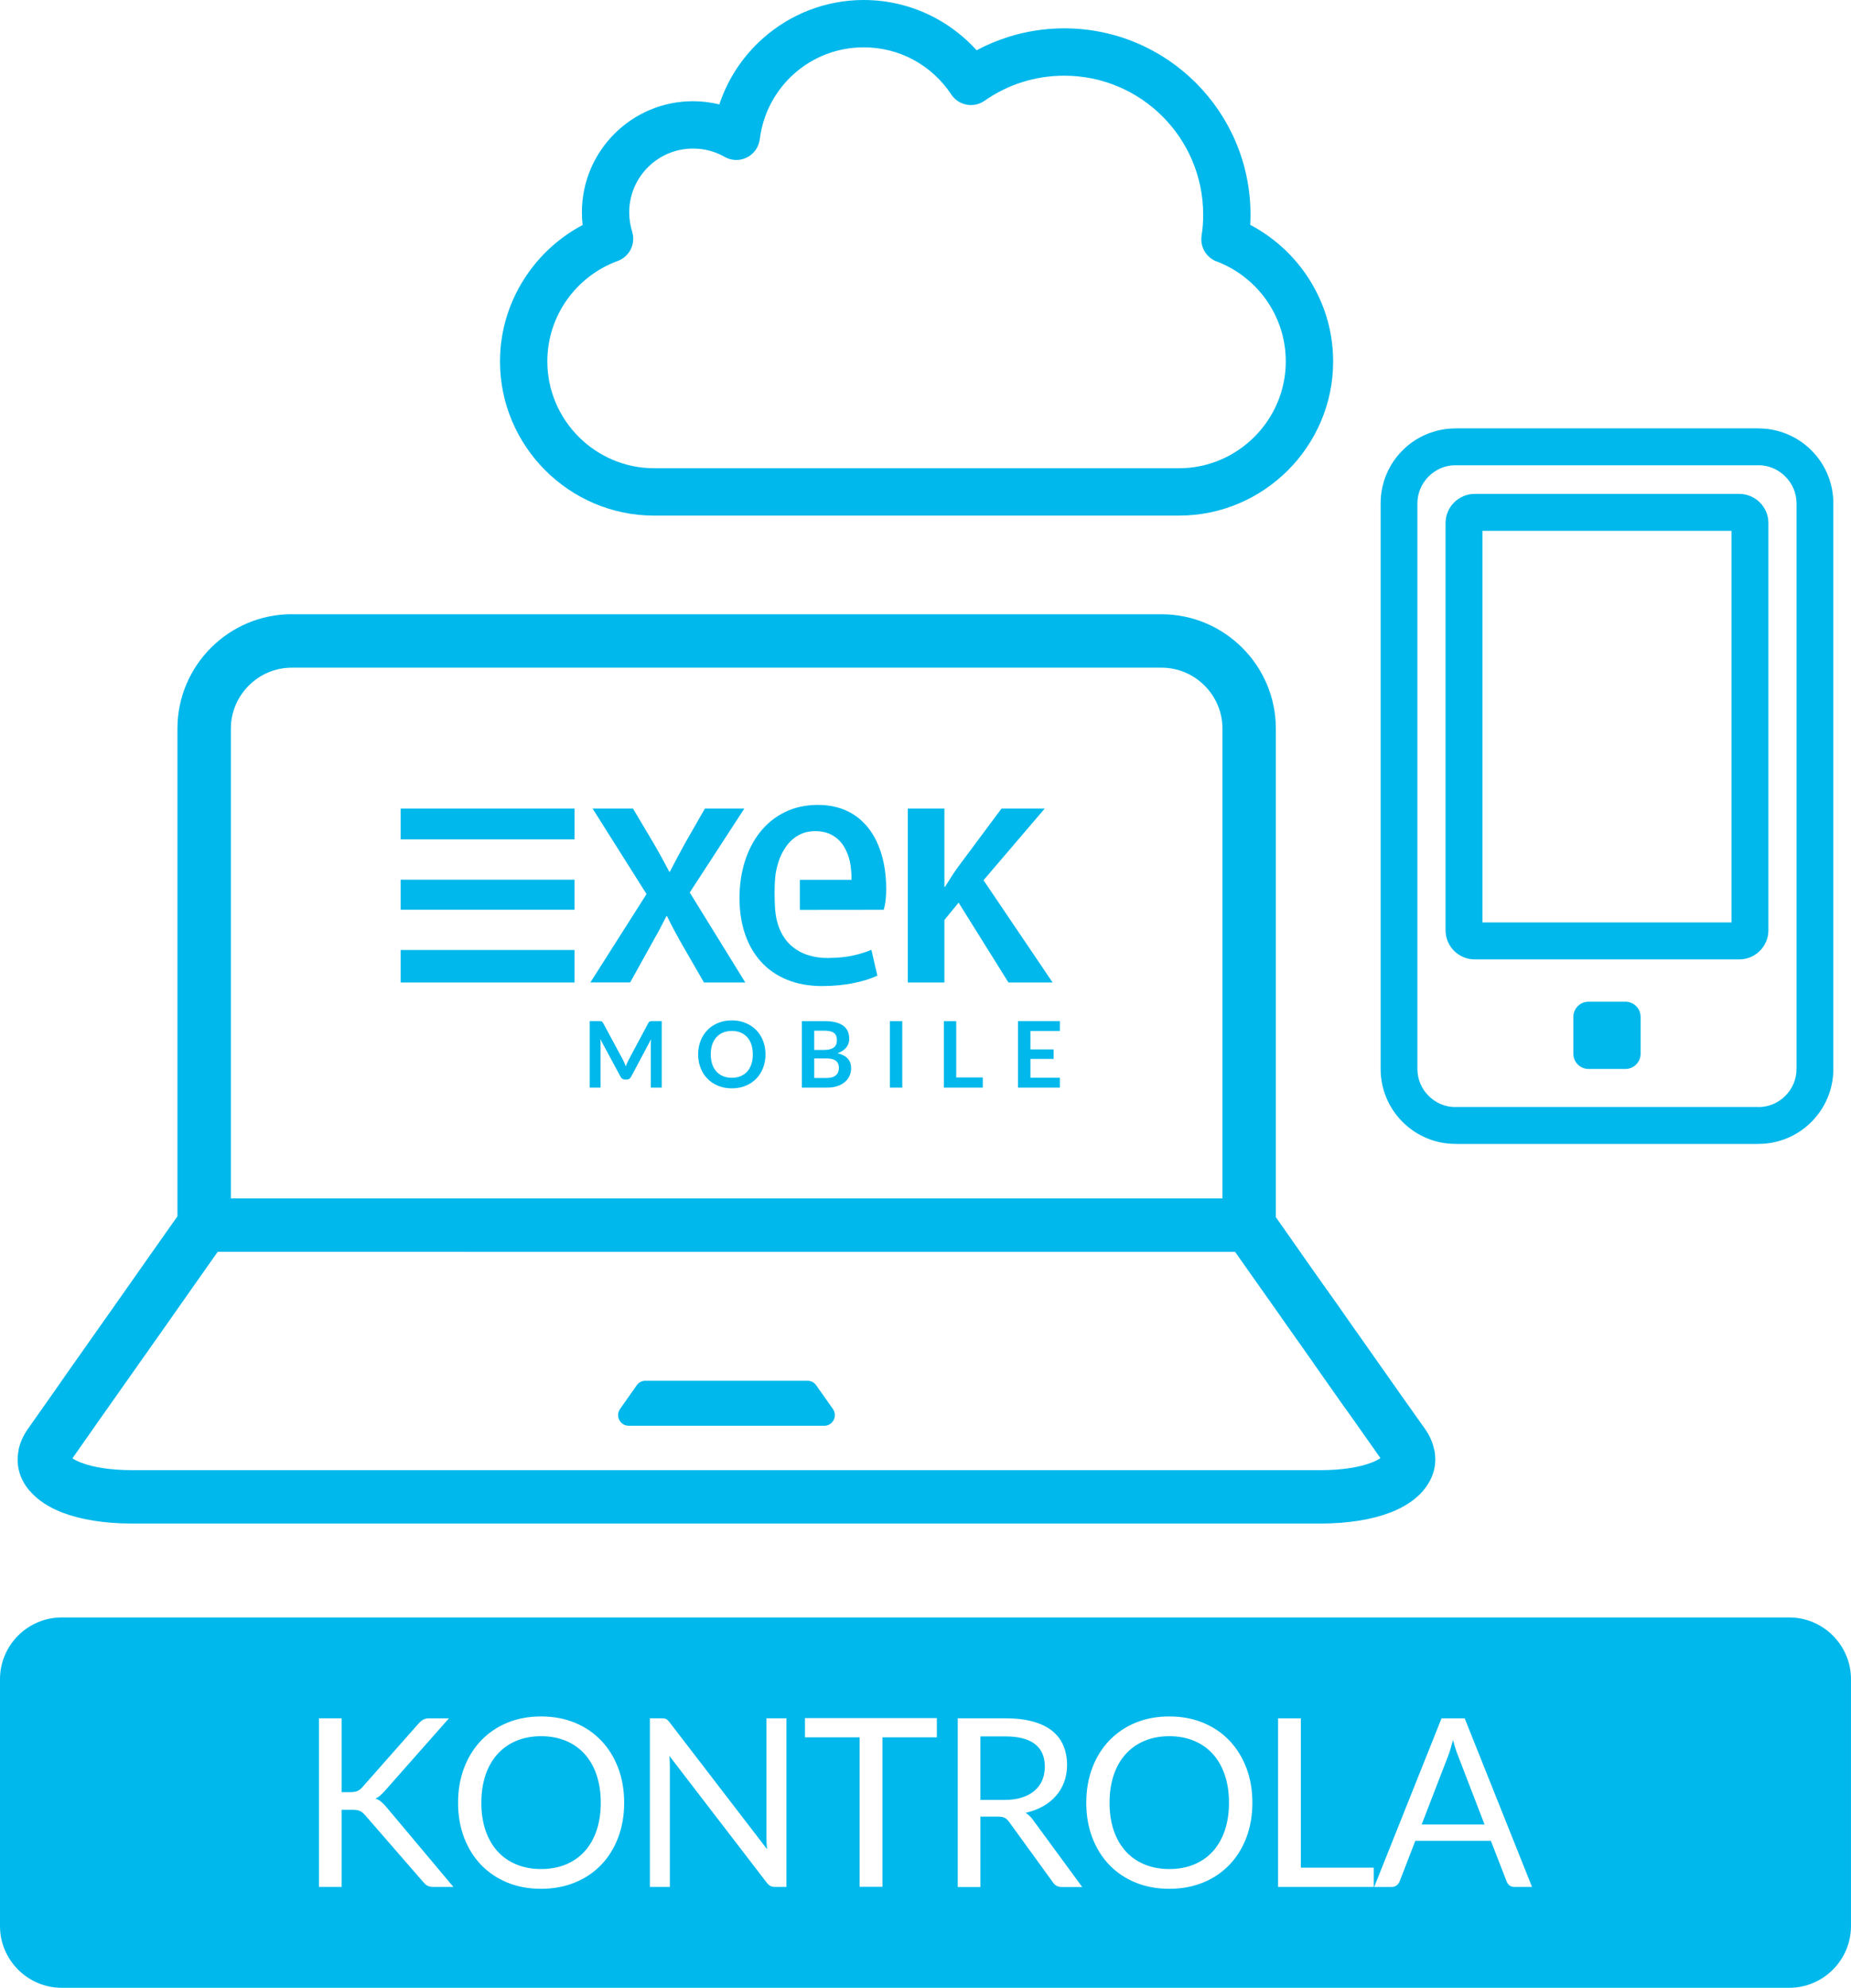
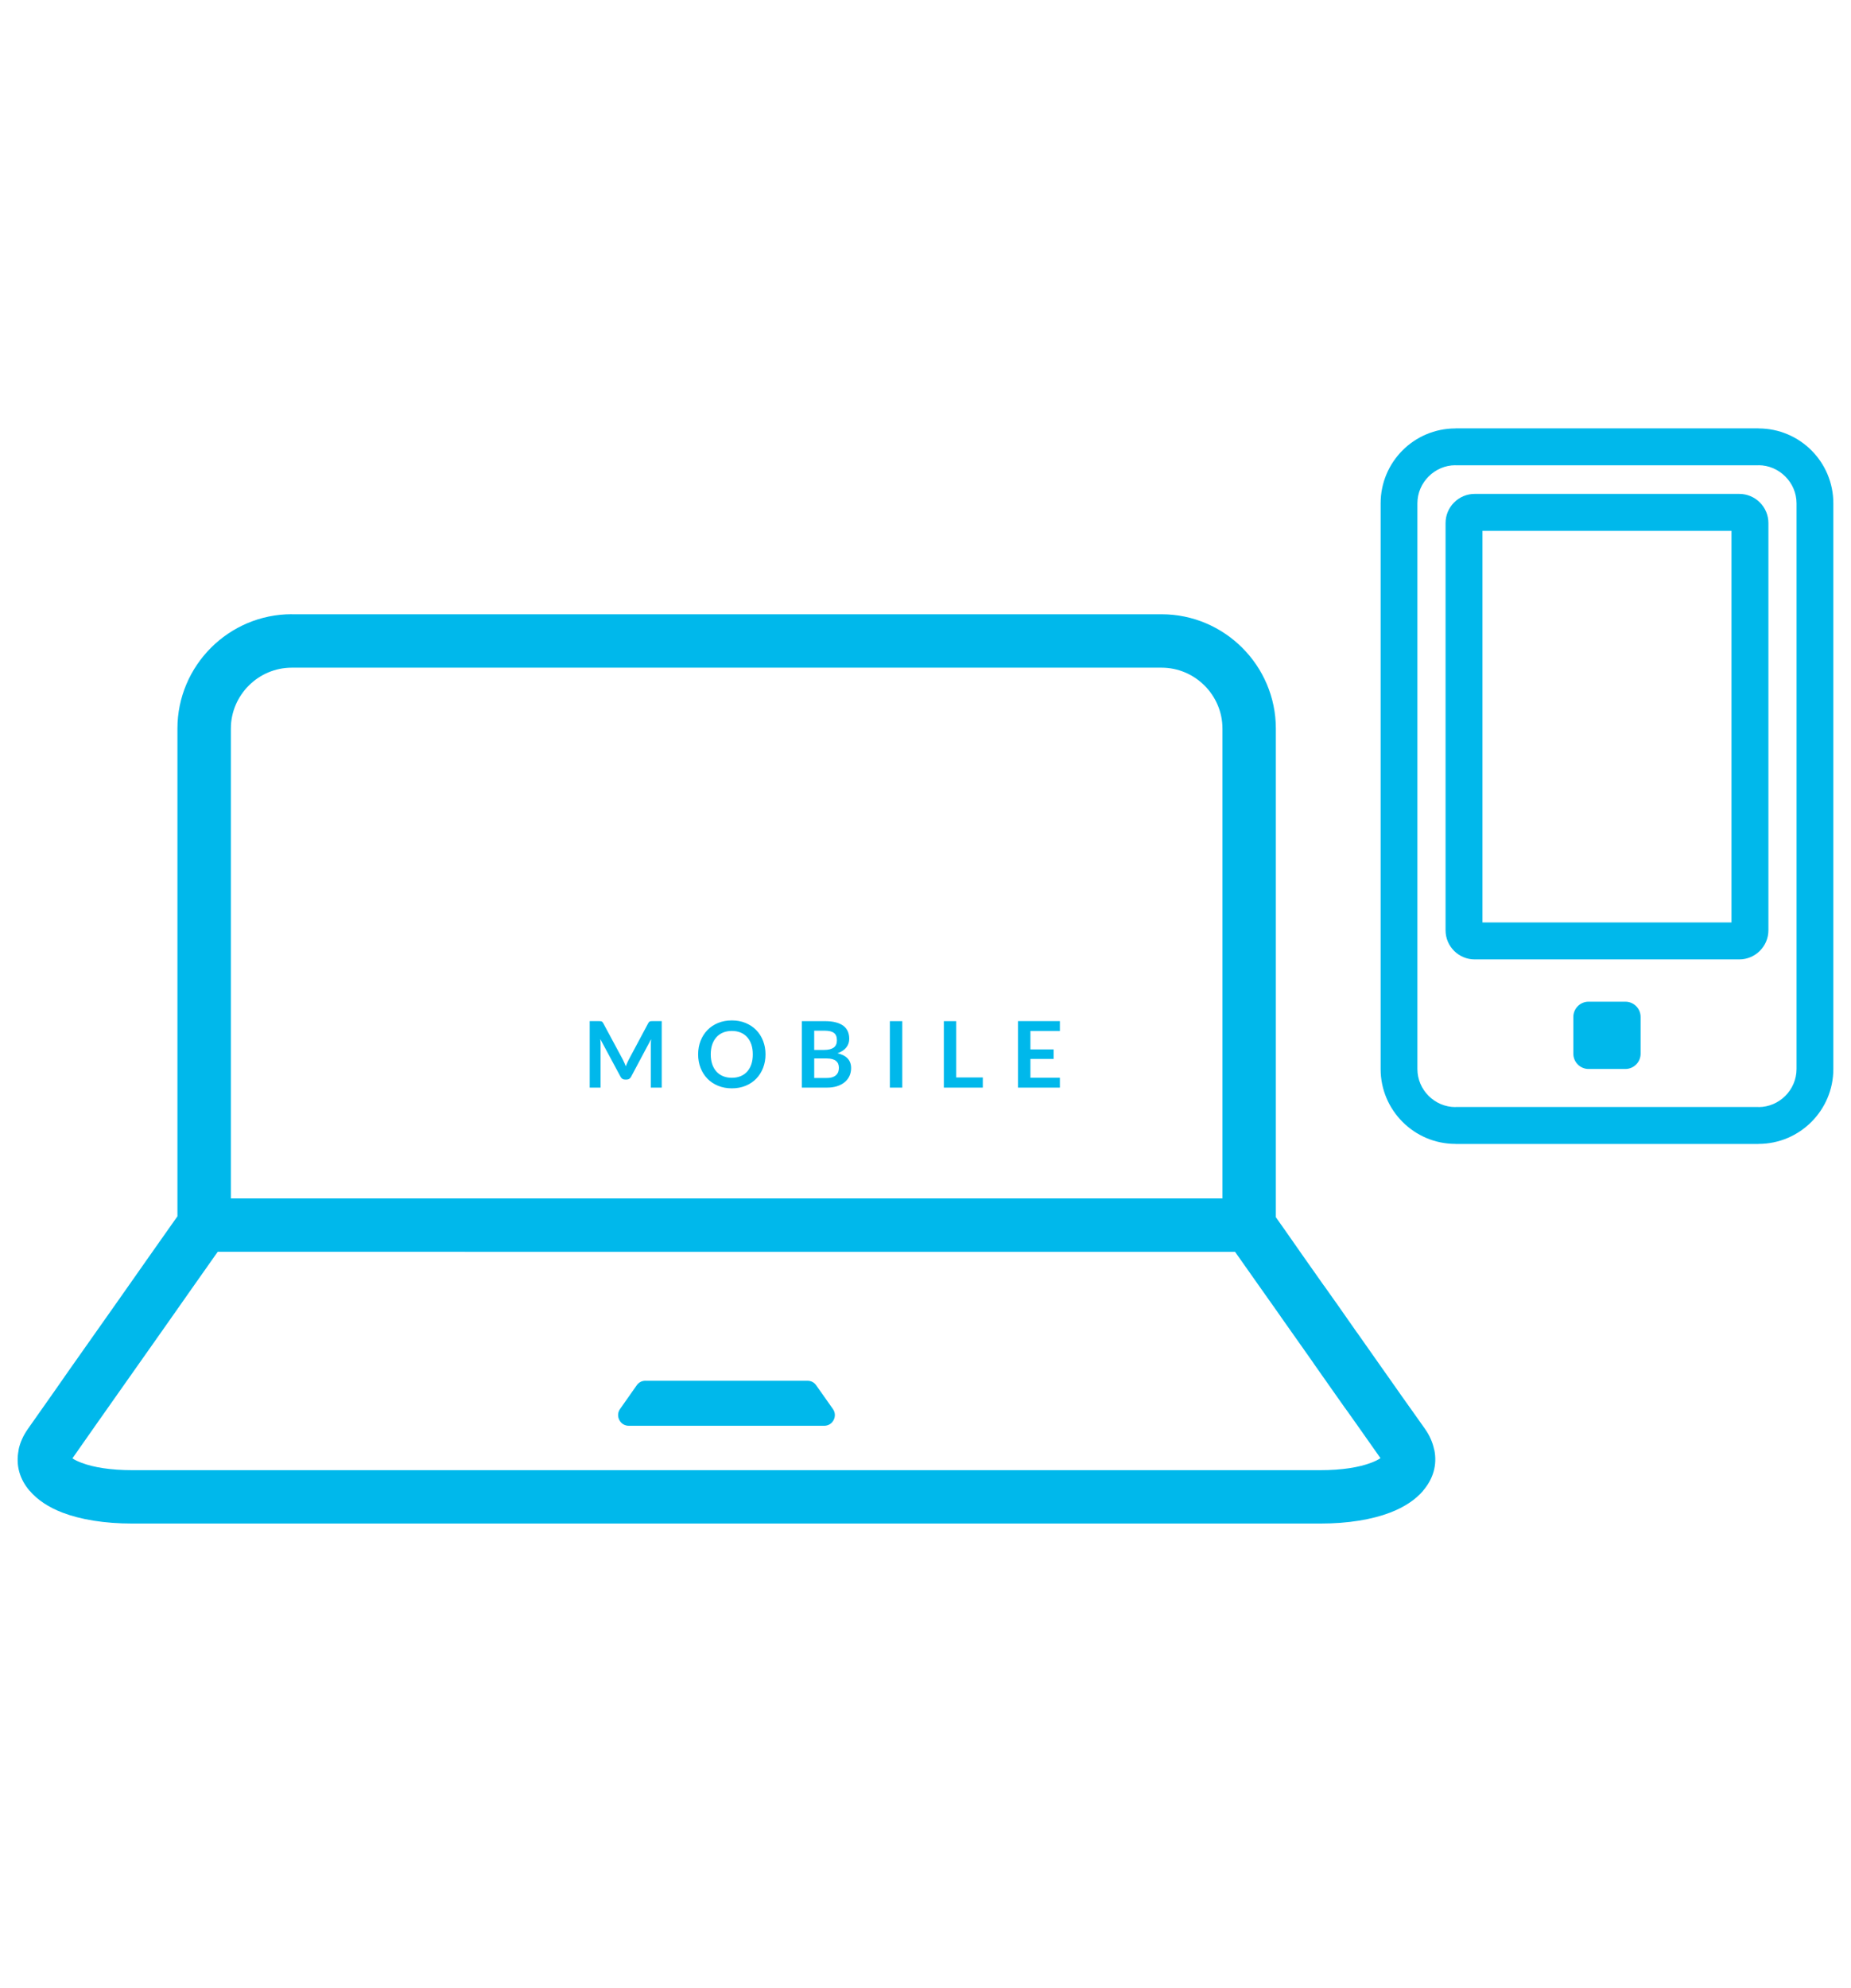
<svg xmlns="http://www.w3.org/2000/svg" xml:space="preserve" width="57.641mm" height="61.877mm" version="1.0" style="shape-rendering:geometricPrecision; text-rendering:geometricPrecision; image-rendering:optimizeQuality; fill-rule:evenodd; clip-rule:evenodd" viewBox="0 0 118.848 127.582">
  <defs>
    <style type="text/css">
   
    .fil0 {fill:none}
    .fil2 {fill:#00B8EB}
    .fil1 {fill:#00B8EB;fill-rule:nonzero}
   
  </style>
  </defs>
  <g id="Warstwa_x0020_1">
    <g id="_788364112">
      <rect class="fil0" x="0" y="0.001" width="118.848" height="127.582" />
      <g>
        <path class="fil1" d="M18.733 39.425l55.848 0c2.02,0 3.855,0.825 5.184,2.154 1.329,1.329 2.154,3.164 2.154,5.184l0 31.36 0.697 0.989c0.154,0.218 0.116,0.167 1.073,1.535 0.591,0.844 0.951,1.353 1.317,1.869l0.003 -0.002 0.897 1.266c0.372,0.528 0.374,0.536 1.218,1.741l0.003 -0.002c0.485,0.691 0.983,1.401 1.498,2.13 2.625,3.718 0.277,0.404 1.285,1.827 1.515,2.141 0.08,0.1 1.581,2.227 0.306,0.433 0.502,0.888 0.596,1.354l0.007 0c0.193,0.964 -0.066,1.852 -0.721,2.62l0 0.007c-0.489,0.574 -1.207,1.05 -2.111,1.397 -1.153,0.442 -2.686,0.705 -4.48,0.705l-19.086 0 -19.067 0 -19.077 0 -19.068 0c-1.791,0 -3.319,-0.26 -4.469,-0.7 -0.898,-0.343 -1.613,-0.82 -2.106,-1.4l-0.007 0c-0.646,-0.759 -0.899,-1.646 -0.705,-2.618l-0.007 -0.001c0.092,-0.459 0.292,-0.915 0.605,-1.36l1.694 -2.406c1.292,-1.843 0.07,-0.109 1.156,-1.653 0.526,-0.748 1.041,-1.477 1.541,-2.186 0.407,-0.576 0.805,-1.139 1.192,-1.69l1.124 -1.598 1.081 -1.54c0.558,-0.795 1.103,-1.566 1.631,-2.313l0.179 -0.253 0 -31.308c0,-2.019 0.825,-3.855 2.154,-5.184 1.329,-1.329 3.164,-2.154 5.184,-2.154zm22.71 49.197c0.807,0 1.615,0 2.421,0 0.925,0 1.851,0 2.778,0 0.927,0 1.854,0 2.78,0 0.808,0 1.616,0 2.425,0 0.23,0 0.428,0.103 0.56,0.291 0.069,0.099 0.141,0.2 0.213,0.303 0.14,0.201 0.29,0.409 0.444,0.628 0.131,0.186 0.27,0.382 0.414,0.587 0.151,0.215 0.168,0.477 0.048,0.71 -0.121,0.233 -0.346,0.37 -0.609,0.37 -0.826,0 -1.652,0 -2.477,0 -1.265,0 -2.532,0 -3.796,0 -1.265,0 -2.532,0 -3.796,0 -0.824,0 -1.649,0 -2.473,0 -0.262,0 -0.488,-0.137 -0.609,-0.37 -0.121,-0.233 -0.103,-0.496 0.048,-0.711 0.144,-0.205 0.283,-0.4 0.414,-0.588 0.153,-0.218 0.302,-0.428 0.442,-0.628 0.072,-0.103 0.143,-0.204 0.213,-0.303 0.132,-0.188 0.331,-0.291 0.56,-0.291zm-26.619 -11.705l15.028 0 16.769 0 16.782 0 15.088 0 0 -30.154c0,-1.073 -0.44,-2.051 -1.15,-2.76 -0.709,-0.709 -1.686,-1.15 -2.76,-1.15l-55.848 0c-1.073,0 -2.051,0.441 -2.76,1.15 -0.709,0.709 -1.15,1.687 -1.15,2.76l0 30.154zm15.028 3.428l-15.874 0c-0.516,0.73 -1.048,1.483 -1.593,2.26l-1.081 1.54 -1.124 1.598c-0.387,0.551 -0.785,1.114 -1.192,1.69 -0.501,0.709 -1.015,1.437 -1.541,2.186 -1.844,2.622 -0.647,0.914 -1.156,1.64 -1.033,1.474 -1.199,1.714 -1.641,2.342 0.133,0.092 0.33,0.189 0.586,0.286 0.776,0.296 1.882,0.472 3.25,0.472l19.068 0 19.077 0 19.067 0 19.086 0c1.37,0 2.481,-0.178 3.262,-0.478 0.256,-0.098 0.454,-0.198 0.59,-0.294 -2.487,-3.526 -1.023,-1.458 -1.508,-2.142 -1.887,-2.665 0.482,0.696 -1.299,-1.827 -0.515,-0.729 -1.013,-1.44 -1.498,-2.13l0 -0.007 -1.221 -1.731 -0.884 -1.253 0 -0.006c-0.541,-0.763 -1.067,-1.506 -1.334,-1.887 -0.229,-0.328 -0.217,-0.306 -1.073,-1.522l-0.519 -0.736 -15.897 0 -16.782 0 -16.769 0z" />
        <path class="fil1" d="M93.451 27.493l19.459 0 0 0.005c1.327,0 2.529,0.539 3.397,1.407 0.868,0.868 1.407,2.07 1.407,3.397l0 36.312c0,1.323 -0.539,2.524 -1.407,3.392l-0.005 0.005c-0.868,0.868 -2.069,1.407 -3.392,1.407l0 0.005 -19.459 0 0 -0.005c-1.323,0 -2.524,-0.539 -3.392,-1.407l-0.005 -0.005c-0.868,-0.868 -1.407,-2.069 -1.407,-3.392l0 -36.312c0,-1.326 0.539,-2.529 1.407,-3.397 0.868,-0.868 2.07,-1.407 3.397,-1.407l0 -0.005zm1.234 4.207l16.991 0c1.028,0 1.869,0.841 1.869,1.869l0 26.139c0,1.028 -0.841,1.869 -1.869,1.869l-16.991 0c-0.515,0 -0.983,-0.21 -1.321,-0.548 -0.338,-0.338 -0.548,-0.805 -0.548,-1.321l0 -26.139c0,-1.028 0.841,-1.869 1.869,-1.869zm16.489 2.371l-15.988 0 0 25.135 15.988 0 0 -25.135zm-9.178 30.22l2.368 0c0.536,0 0.975,0.439 0.975,0.975l0 2.368c0,0.536 -0.439,0.975 -0.975,0.975l-2.368 0c-0.536,0 -0.975,-0.439 -0.975,-0.975l0 -2.368c0,-0.536 0.439,-0.975 0.975,-0.975zm10.913 -34.432l0 0.005 -19.459 0 0 -0.005c-0.666,0 -1.275,0.276 -1.721,0.722 -0.445,0.445 -0.721,1.054 -0.721,1.72l0 36.312c0,0.668 0.275,1.278 0.719,1.723 0.445,0.444 1.055,0.719 1.723,0.719l0 -0.005 19.459 0 0 0.005c0.668,0 1.278,-0.275 1.723,-0.719 0.444,-0.445 0.719,-1.055 0.719,-1.723l0 -36.312c0,-0.666 -0.277,-1.275 -0.722,-1.72 -0.445,-0.445 -1.054,-0.722 -1.72,-0.722z" />
-         <path class="fil1" d="M45.26 51.895l-1.276 2.228c-0.324,0.588 -0.648,1.195 -0.972,1.823l-0.041 0c-0.159,-0.3 -0.321,-0.601 -0.48,-0.895 -0.162,-0.294 -0.331,-0.598 -0.513,-0.908l-1.337 -2.249 -2.593 0 3.464 5.49 -3.606 5.673 2.553 0 1.317 -2.37c0.182,-0.321 0.354,-0.635 0.523,-0.942 0.166,-0.307 0.328,-0.621 0.489,-0.942l0.041 0c0.162,0.331 0.324,0.652 0.489,0.956 0.162,0.304 0.331,0.608 0.503,0.908l1.378 2.391 2.654 0 -3.566 -5.774 3.505 -5.389 -2.532 0zm-19.534 6.492l0 -1.926 3.769 0 7.393 0 0 1.926 -11.163 0zm37.424 -1.893l3.93 -4.599 -2.775 0 -2.776 3.728c-0.142,0.196 -0.287,0.405 -0.432,0.631 -0.145,0.226 -0.287,0.449 -0.419,0.665l-0.04 0 0 -5.024 -2.35 0 0 11.163 2.35 0 0 -4.011 0.911 -1.114 3.201 5.126 2.836 0 -4.437 -6.564zm-37.424 6.564l0 -2.085 2.529 0 6.562 0 2.071 0 0 2.085 -11.163 0zm0 -9.184l0 -1.979 11.163 0 0 1.979 -1.971 0 -6.635 0 -2.557 0zm24.043 2.468c0.03,-0.331 0.101,-0.668 0.213,-1.016 0.108,-0.348 0.267,-0.669 0.473,-0.969 0.206,-0.3 0.466,-0.544 0.777,-0.726 0.311,-0.186 0.682,-0.284 1.111,-0.287 0.449,0.003 0.824,0.098 1.128,0.28 0.304,0.182 0.544,0.422 0.722,0.716 0.176,0.297 0.304,0.621 0.379,0.969 0.074,0.348 0.108,0.821 0.101,1.162 -1.441,0 -1.875,0 -3.316,0l0 1.926c2.163,0 3.222,-0.006 5.385,-0.006 0.128,-0.442 0.159,-0.904 0.159,-1.36 0,-0.554 -0.051,-1.094 -0.155,-1.618 -0.105,-0.523 -0.267,-1.01 -0.486,-1.462 -0.223,-0.452 -0.503,-0.851 -0.851,-1.192 -0.345,-0.344 -0.76,-0.611 -1.239,-0.804 -0.483,-0.192 -1.037,-0.291 -1.665,-0.294 -0.79,0.003 -1.499,0.162 -2.117,0.466 -0.621,0.307 -1.148,0.733 -1.58,1.276 -0.432,0.544 -0.76,1.178 -0.986,1.898 -0.226,0.722 -0.338,1.499 -0.341,2.336 0,0.854 0.122,1.628 0.358,2.32 0.236,0.692 0.581,1.287 1.036,1.783 0.453,0.496 1.01,0.878 1.665,1.145 0.659,0.267 1.408,0.402 2.249,0.405 0.763,-0.007 1.445,-0.071 2.046,-0.199 0.601,-0.125 1.101,-0.284 1.499,-0.469 -0.128,-0.554 -0.257,-1.108 -0.385,-1.661 -0.358,0.155 -0.767,0.28 -1.219,0.378 -0.453,0.094 -0.986,0.145 -1.597,0.148 -0.442,0.004 -0.865,-0.061 -1.263,-0.189 -0.399,-0.125 -0.753,-0.328 -1.067,-0.601 -0.314,-0.274 -0.561,-0.631 -0.746,-1.074 -0.186,-0.439 -0.29,-0.976 -0.307,-1.601 -0.02,-0.557 -0.027,-1.115 0.02,-1.681z" />
        <path class="fil1" d="M40.003 68.036c0.033,0.063 0.065,0.128 0.093,0.196 0.028,0.068 0.056,0.137 0.084,0.206 0.027,-0.071 0.056,-0.141 0.086,-0.209 0.029,-0.069 0.061,-0.135 0.094,-0.198l1.263 -2.364c0.016,-0.03 0.033,-0.053 0.049,-0.071 0.017,-0.018 0.036,-0.031 0.056,-0.039 0.02,-0.008 0.043,-0.013 0.069,-0.015 0.026,-0.002 0.056,-0.003 0.091,-0.003l0.599 0 0 4.267 -0.699 0 0 -2.756c0,-0.051 0.002,-0.107 0.005,-0.168 0.003,-0.061 0.007,-0.123 0.013,-0.186l-1.289 2.42c-0.03,0.055 -0.068,0.098 -0.115,0.128 -0.047,0.03 -0.102,0.046 -0.165,0.046l-0.109 0c-0.063,0 -0.118,-0.016 -0.165,-0.046 -0.047,-0.03 -0.086,-0.073 -0.115,-0.128l-1.307 -2.429c0.008,0.065 0.014,0.128 0.017,0.19 0.003,0.062 0.004,0.12 0.004,0.173l0 2.756 -0.699 0 0 -4.267 0.599 0c0.035,0 0.066,0.001 0.091,0.003 0.026,0.002 0.049,0.007 0.07,0.015 0.021,0.008 0.039,0.021 0.057,0.039 0.018,0.018 0.034,0.041 0.05,0.071l1.275 2.369zm9.148 -0.363c0,0.313 -0.052,0.602 -0.156,0.869 -0.105,0.267 -0.251,0.498 -0.44,0.692 -0.189,0.195 -0.416,0.346 -0.682,0.455 -0.266,0.109 -0.56,0.164 -0.882,0.164 -0.322,0 -0.617,-0.055 -0.883,-0.164 -0.267,-0.109 -0.495,-0.261 -0.685,-0.455 -0.19,-0.195 -0.337,-0.426 -0.441,-0.692 -0.104,-0.267 -0.156,-0.556 -0.156,-0.869 0,-0.313 0.052,-0.603 0.156,-0.869 0.104,-0.266 0.252,-0.497 0.441,-0.692 0.19,-0.195 0.418,-0.347 0.685,-0.456 0.266,-0.109 0.561,-0.163 0.883,-0.163 0.323,0 0.617,0.055 0.882,0.165 0.266,0.11 0.493,0.262 0.682,0.455 0.189,0.194 0.335,0.424 0.44,0.691 0.104,0.266 0.156,0.557 0.156,0.869zm-0.815 0c0,-0.234 -0.03,-0.445 -0.092,-0.63 -0.062,-0.186 -0.152,-0.344 -0.268,-0.473 -0.116,-0.13 -0.257,-0.229 -0.423,-0.298 -0.166,-0.069 -0.354,-0.103 -0.563,-0.103 -0.208,0 -0.396,0.034 -0.564,0.103 -0.167,0.069 -0.309,0.168 -0.426,0.298 -0.117,0.13 -0.208,0.287 -0.271,0.473 -0.063,0.186 -0.094,0.396 -0.094,0.63 0,0.234 0.032,0.444 0.094,0.63 0.063,0.186 0.154,0.343 0.271,0.472 0.117,0.129 0.259,0.228 0.426,0.297 0.167,0.069 0.355,0.103 0.564,0.103 0.208,0 0.396,-0.034 0.563,-0.103 0.166,-0.069 0.307,-0.168 0.423,-0.297 0.116,-0.129 0.206,-0.286 0.268,-0.472 0.062,-0.186 0.092,-0.396 0.092,-0.63zm3.149 2.134l0 -4.267 1.473 0c0.28,0 0.518,0.026 0.716,0.08 0.198,0.053 0.36,0.129 0.487,0.227 0.127,0.098 0.219,0.217 0.278,0.357 0.059,0.14 0.088,0.297 0.088,0.472 0,0.1 -0.015,0.196 -0.044,0.287 -0.029,0.091 -0.075,0.177 -0.137,0.257 -0.062,0.08 -0.141,0.152 -0.236,0.217 -0.095,0.065 -0.209,0.12 -0.341,0.165 0.586,0.132 0.879,0.449 0.879,0.95 0,0.181 -0.034,0.348 -0.103,0.502 -0.069,0.153 -0.169,0.285 -0.301,0.396 -0.132,0.111 -0.294,0.199 -0.487,0.262 -0.193,0.063 -0.413,0.094 -0.661,0.094l-1.611 0zm0.794 -1.871l0 1.251 0.806 0c0.148,0 0.272,-0.018 0.371,-0.053 0.099,-0.035 0.179,-0.083 0.239,-0.142 0.06,-0.059 0.103,-0.128 0.13,-0.207 0.026,-0.079 0.039,-0.162 0.039,-0.251 0,-0.092 -0.015,-0.176 -0.044,-0.25 -0.03,-0.074 -0.076,-0.137 -0.139,-0.189 -0.063,-0.052 -0.144,-0.091 -0.242,-0.119 -0.098,-0.027 -0.217,-0.041 -0.357,-0.041l-0.803 0zm0 -0.549l0.634 0c0.27,0 0.474,-0.049 0.614,-0.148 0.139,-0.098 0.209,-0.255 0.209,-0.469 0,-0.222 -0.063,-0.381 -0.189,-0.475 -0.126,-0.094 -0.322,-0.142 -0.59,-0.142l-0.679 0 0 1.234zm5.654 2.42l-0.797 0 0 -4.267 0.797 0 0 4.267zm3.462 -0.655l1.709 0 0 0.655 -2.502 0 0 -4.267 0.794 0 0 3.612zm6.658 -3.612l0 0.631 -1.892 0 0 1.183 1.49 0 0 0.611 -1.49 0 0 1.207 1.892 0 0 0.634 -2.691 0 0 -4.267 2.691 0z" />
-         <path class="fil1" d="M80.273 14.432c1.428,0.75 2.654,1.839 3.567,3.158 1.107,1.6 1.758,3.533 1.758,5.607 0,2.723 -1.113,5.198 -2.906,6.99 -1.793,1.793 -4.267,2.906 -6.99,2.906l-33.702 0c-2.723,0 -5.198,-1.113 -6.99,-2.906 -1.793,-1.793 -2.906,-4.267 -2.906,-6.99 0,-2.093 0.664,-4.045 1.793,-5.654 0.905,-1.291 2.11,-2.359 3.511,-3.1 -0.03,-0.267 -0.046,-0.538 -0.046,-0.813 0,-1.969 0.799,-3.753 2.09,-5.044 1.291,-1.291 3.075,-2.09 5.044,-2.09 0.575,0 1.142,0.071 1.691,0.206 0.549,-1.657 1.531,-3.119 2.812,-4.251 1.725,-1.525 3.988,-2.451 6.46,-2.451 1.667,0 3.241,0.422 4.62,1.165 0.991,0.534 1.878,1.234 2.626,2.062 0.643,-0.344 1.322,-0.63 2.029,-0.853l-0.001 -0.002c1.138,-0.359 2.347,-0.553 3.598,-0.553 3.302,0 6.292,1.339 8.457,3.504 2.164,2.165 3.504,5.155 3.504,8.457 0,0.212 -0.007,0.429 -0.019,0.653zm1.074 4.879c-0.775,-1.119 -1.873,-2 -3.155,-2.503 -0.699,-0.221 -1.153,-0.924 -1.041,-1.672 0.035,-0.23 0.061,-0.456 0.078,-0.675 0.016,-0.211 0.024,-0.439 0.024,-0.682 0,-2.463 -0.999,-4.693 -2.613,-6.308 -1.614,-1.614 -3.845,-2.613 -6.308,-2.613 -0.938,0 -1.84,0.144 -2.684,0.41l-0 -0.002 -0.005 0.002c-0.874,0.275 -1.691,0.684 -2.427,1.2l-0.001 -0.001 -0.035 0.024c-0.698,0.462 -1.639,0.271 -2.101,-0.427 -0.614,-0.93 -1.452,-1.699 -2.436,-2.229 -0.944,-0.508 -2.028,-0.797 -3.184,-0.797 -1.712,0 -3.271,0.634 -4.454,1.68 -1.198,1.059 -2.016,2.543 -2.221,4.218l-0.004 -0c-0.024,0.193 -0.084,0.385 -0.186,0.564 -0.413,0.728 -1.338,0.983 -2.066,0.57 -0.305,-0.174 -0.633,-0.311 -0.979,-0.402 -0.327,-0.087 -0.681,-0.133 -1.054,-0.133 -1.13,0 -2.154,0.459 -2.895,1.2 -0.741,0.741 -1.2,1.765 -1.2,2.895 0,0.214 0.016,0.424 0.048,0.628 0.033,0.212 0.081,0.417 0.142,0.611l-0.003 0.001c0.244,0.77 -0.162,1.603 -0.928,1.881 -1.334,0.488 -2.478,1.38 -3.281,2.525 -0.777,1.109 -1.235,2.462 -1.235,3.921 0,1.884 0.772,3.598 2.015,4.841 1.243,1.243 2.958,2.015 4.841,2.015l33.702 0c1.884,0 3.598,-0.772 4.841,-2.015 1.243,-1.243 2.015,-2.958 2.015,-4.841 0,-1.443 -0.449,-2.783 -1.212,-3.886z" />
-         <path class="fil2" d="M3.961 103.813l110.925 0c2.179,0 3.961,1.782 3.961,3.961l0 15.847c0,2.179 -1.782,3.961 -3.961,3.961l-110.925 0c-2.179,0 -3.961,-1.782 -3.961,-3.961l0 -15.847c0,-2.179 1.782,-3.961 3.961,-3.961zm17.974 11.213l0.551 0c0.191,0 0.344,-0.025 0.458,-0.073 0.113,-0.048 0.219,-0.128 0.32,-0.244l3.6 -4.075c0.111,-0.126 0.219,-0.216 0.322,-0.269 0.103,-0.053 0.234,-0.078 0.395,-0.078l1.245 0 -4.12 4.661c-0.106,0.116 -0.204,0.217 -0.297,0.297 -0.093,0.08 -0.194,0.146 -0.3,0.196 0.141,0.045 0.264,0.113 0.37,0.204 0.105,0.091 0.216,0.204 0.332,0.34l4.301 5.124 -1.268 0c-0.095,0 -0.176,-0.008 -0.242,-0.023 -0.065,-0.015 -0.12,-0.035 -0.168,-0.061 -0.048,-0.025 -0.093,-0.058 -0.133,-0.098 -0.04,-0.04 -0.08,-0.083 -0.121,-0.128l-3.735 -4.294c-0.055,-0.06 -0.106,-0.113 -0.154,-0.156 -0.048,-0.043 -0.103,-0.078 -0.166,-0.108 -0.063,-0.031 -0.136,-0.053 -0.219,-0.066 -0.083,-0.012 -0.186,-0.018 -0.307,-0.018l-0.664 0 0 4.951 -1.456 0 0 -10.822 1.456 0 0 4.739zm18.141 0.679c0,0.81 -0.128,1.555 -0.385,2.234 -0.257,0.677 -0.619,1.26 -1.087,1.748 -0.468,0.488 -1.029,0.868 -1.685,1.137 -0.657,0.269 -1.384,0.405 -2.179,0.405 -0.795,0 -1.52,-0.136 -2.173,-0.405 -0.654,-0.269 -1.215,-0.649 -1.683,-1.137 -0.468,-0.488 -0.83,-1.072 -1.087,-1.748 -0.257,-0.679 -0.385,-1.424 -0.385,-2.234 0,-0.81 0.128,-1.555 0.385,-2.234 0.257,-0.677 0.619,-1.26 1.087,-1.753 0.467,-0.491 1.028,-0.873 1.683,-1.145 0.654,-0.272 1.378,-0.407 2.173,-0.407 0.795,0 1.522,0.135 2.179,0.407 0.656,0.272 1.218,0.654 1.685,1.145 0.468,0.493 0.83,1.077 1.087,1.753 0.257,0.679 0.385,1.424 0.385,2.234zm-1.502 0c0,-0.664 -0.091,-1.263 -0.272,-1.791 -0.181,-0.531 -0.438,-0.976 -0.77,-1.343 -0.332,-0.365 -0.734,-0.647 -1.207,-0.843 -0.473,-0.196 -1.001,-0.294 -1.585,-0.294 -0.579,0 -1.104,0.098 -1.577,0.294 -0.473,0.196 -0.875,0.478 -1.21,0.843 -0.334,0.367 -0.594,0.813 -0.775,1.343 -0.181,0.528 -0.272,1.127 -0.272,1.791 0,0.664 0.091,1.261 0.272,1.788 0.181,0.526 0.441,0.972 0.775,1.339 0.335,0.365 0.737,0.644 1.21,0.837 0.473,0.194 0.999,0.292 1.577,0.292 0.584,0 1.112,-0.098 1.585,-0.292 0.473,-0.194 0.875,-0.473 1.207,-0.837 0.332,-0.367 0.589,-0.813 0.77,-1.339 0.181,-0.528 0.272,-1.124 0.272,-1.788zm3.907 -5.419c0.131,0 0.229,0.015 0.292,0.047 0.063,0.033 0.134,0.101 0.214,0.202l6.264 8.151c-0.015,-0.131 -0.025,-0.259 -0.03,-0.383 -0.005,-0.123 -0.008,-0.241 -0.008,-0.358l0 -7.66 1.283 0 0 10.822 -0.739 0c-0.116,0 -0.212,-0.02 -0.289,-0.061 -0.078,-0.04 -0.156,-0.108 -0.231,-0.204l-6.257 -8.143c0.01,0.126 0.018,0.249 0.023,0.37 0.005,0.12 0.007,0.231 0.007,0.332l0 7.705 -1.283 0 0 -10.822 0.755 0zm17.672 -0.015l0 1.238 -3.494 0 0 9.592 -1.464 0 0 -9.592 -3.509 0 0 -1.238 8.467 0zm2.798 6.324l0 4.52 -1.457 0 0 -10.829 3.057 0c0.684,0 1.275,0.071 1.774,0.209 0.498,0.138 0.911,0.337 1.235,0.599 0.325,0.262 0.564,0.579 0.719,0.948 0.156,0.372 0.234,0.785 0.234,1.243 0,0.385 -0.06,0.742 -0.181,1.074 -0.121,0.332 -0.294,0.632 -0.523,0.896 -0.229,0.264 -0.508,0.491 -0.838,0.677 -0.329,0.186 -0.704,0.327 -1.122,0.422 0.181,0.106 0.342,0.259 0.483,0.46l3.155 4.301 -1.298 0c-0.267,0 -0.463,-0.103 -0.589,-0.309l-2.808 -3.871c-0.086,-0.121 -0.179,-0.206 -0.279,-0.259 -0.101,-0.053 -0.252,-0.081 -0.453,-0.081l-1.11 0zm0 -1.071l1.532 0c0.428,0 0.805,-0.05 1.129,-0.154 0.324,-0.103 0.596,-0.249 0.815,-0.438 0.219,-0.189 0.382,-0.413 0.493,-0.674 0.111,-0.262 0.166,-0.551 0.166,-0.866 0,-0.644 -0.212,-1.129 -0.637,-1.454 -0.425,-0.327 -1.059,-0.491 -1.899,-0.491l-1.6 0 0 4.075zm17.461 0.181c0,0.81 -0.128,1.555 -0.385,2.234 -0.257,0.677 -0.619,1.26 -1.087,1.748 -0.468,0.488 -1.029,0.868 -1.685,1.137 -0.657,0.269 -1.384,0.405 -2.179,0.405 -0.795,0 -1.52,-0.136 -2.174,-0.405 -0.654,-0.269 -1.215,-0.649 -1.683,-1.137 -0.468,-0.488 -0.83,-1.072 -1.087,-1.748 -0.257,-0.679 -0.385,-1.424 -0.385,-2.234 0,-0.81 0.128,-1.555 0.385,-2.234 0.256,-0.677 0.619,-1.26 1.087,-1.753 0.468,-0.491 1.029,-0.873 1.683,-1.145 0.654,-0.272 1.379,-0.407 2.174,-0.407 0.795,0 1.522,0.135 2.179,0.407 0.656,0.272 1.217,0.654 1.685,1.145 0.468,0.493 0.83,1.077 1.087,1.753 0.257,0.679 0.385,1.424 0.385,2.234zm-1.502 0c0,-0.664 -0.091,-1.263 -0.272,-1.791 -0.181,-0.531 -0.437,-0.976 -0.77,-1.343 -0.332,-0.365 -0.734,-0.647 -1.207,-0.843 -0.473,-0.196 -1.001,-0.294 -1.585,-0.294 -0.579,0 -1.104,0.098 -1.578,0.294 -0.473,0.196 -0.875,0.478 -1.21,0.843 -0.335,0.367 -0.594,0.813 -0.775,1.343 -0.181,0.528 -0.272,1.127 -0.272,1.791 0,0.664 0.091,1.261 0.272,1.788 0.181,0.526 0.44,0.972 0.775,1.339 0.335,0.365 0.737,0.644 1.21,0.837 0.473,0.194 0.999,0.292 1.578,0.292 0.584,0 1.112,-0.098 1.585,-0.292 0.473,-0.194 0.875,-0.473 1.207,-0.837 0.332,-0.367 0.589,-0.813 0.77,-1.339 0.181,-0.528 0.272,-1.124 0.272,-1.788zm4.616 4.166l4.679 0 0 1.238 -6.143 0 0 -10.822 1.464 0 0 9.585zm14.842 1.238l-1.132 0c-0.131,0 -0.236,-0.033 -0.317,-0.098 -0.08,-0.066 -0.141,-0.148 -0.181,-0.249l-1.011 -2.611 -4.853 0 -1.011 2.611c-0.035,0.091 -0.095,0.171 -0.181,0.242 -0.086,0.07 -0.191,0.106 -0.317,0.106l-1.132 0 4.324 -10.822 1.487 0 4.324 10.822zm-7.086 -4.008l4.037 0 -1.698 -4.405c-0.111,-0.272 -0.219,-0.611 -0.325,-1.019 -0.055,0.206 -0.108,0.395 -0.16,0.568 -0.053,0.173 -0.106,0.327 -0.156,0.458l-1.698 4.397z" />
      </g>
    </g>
  </g>
</svg>